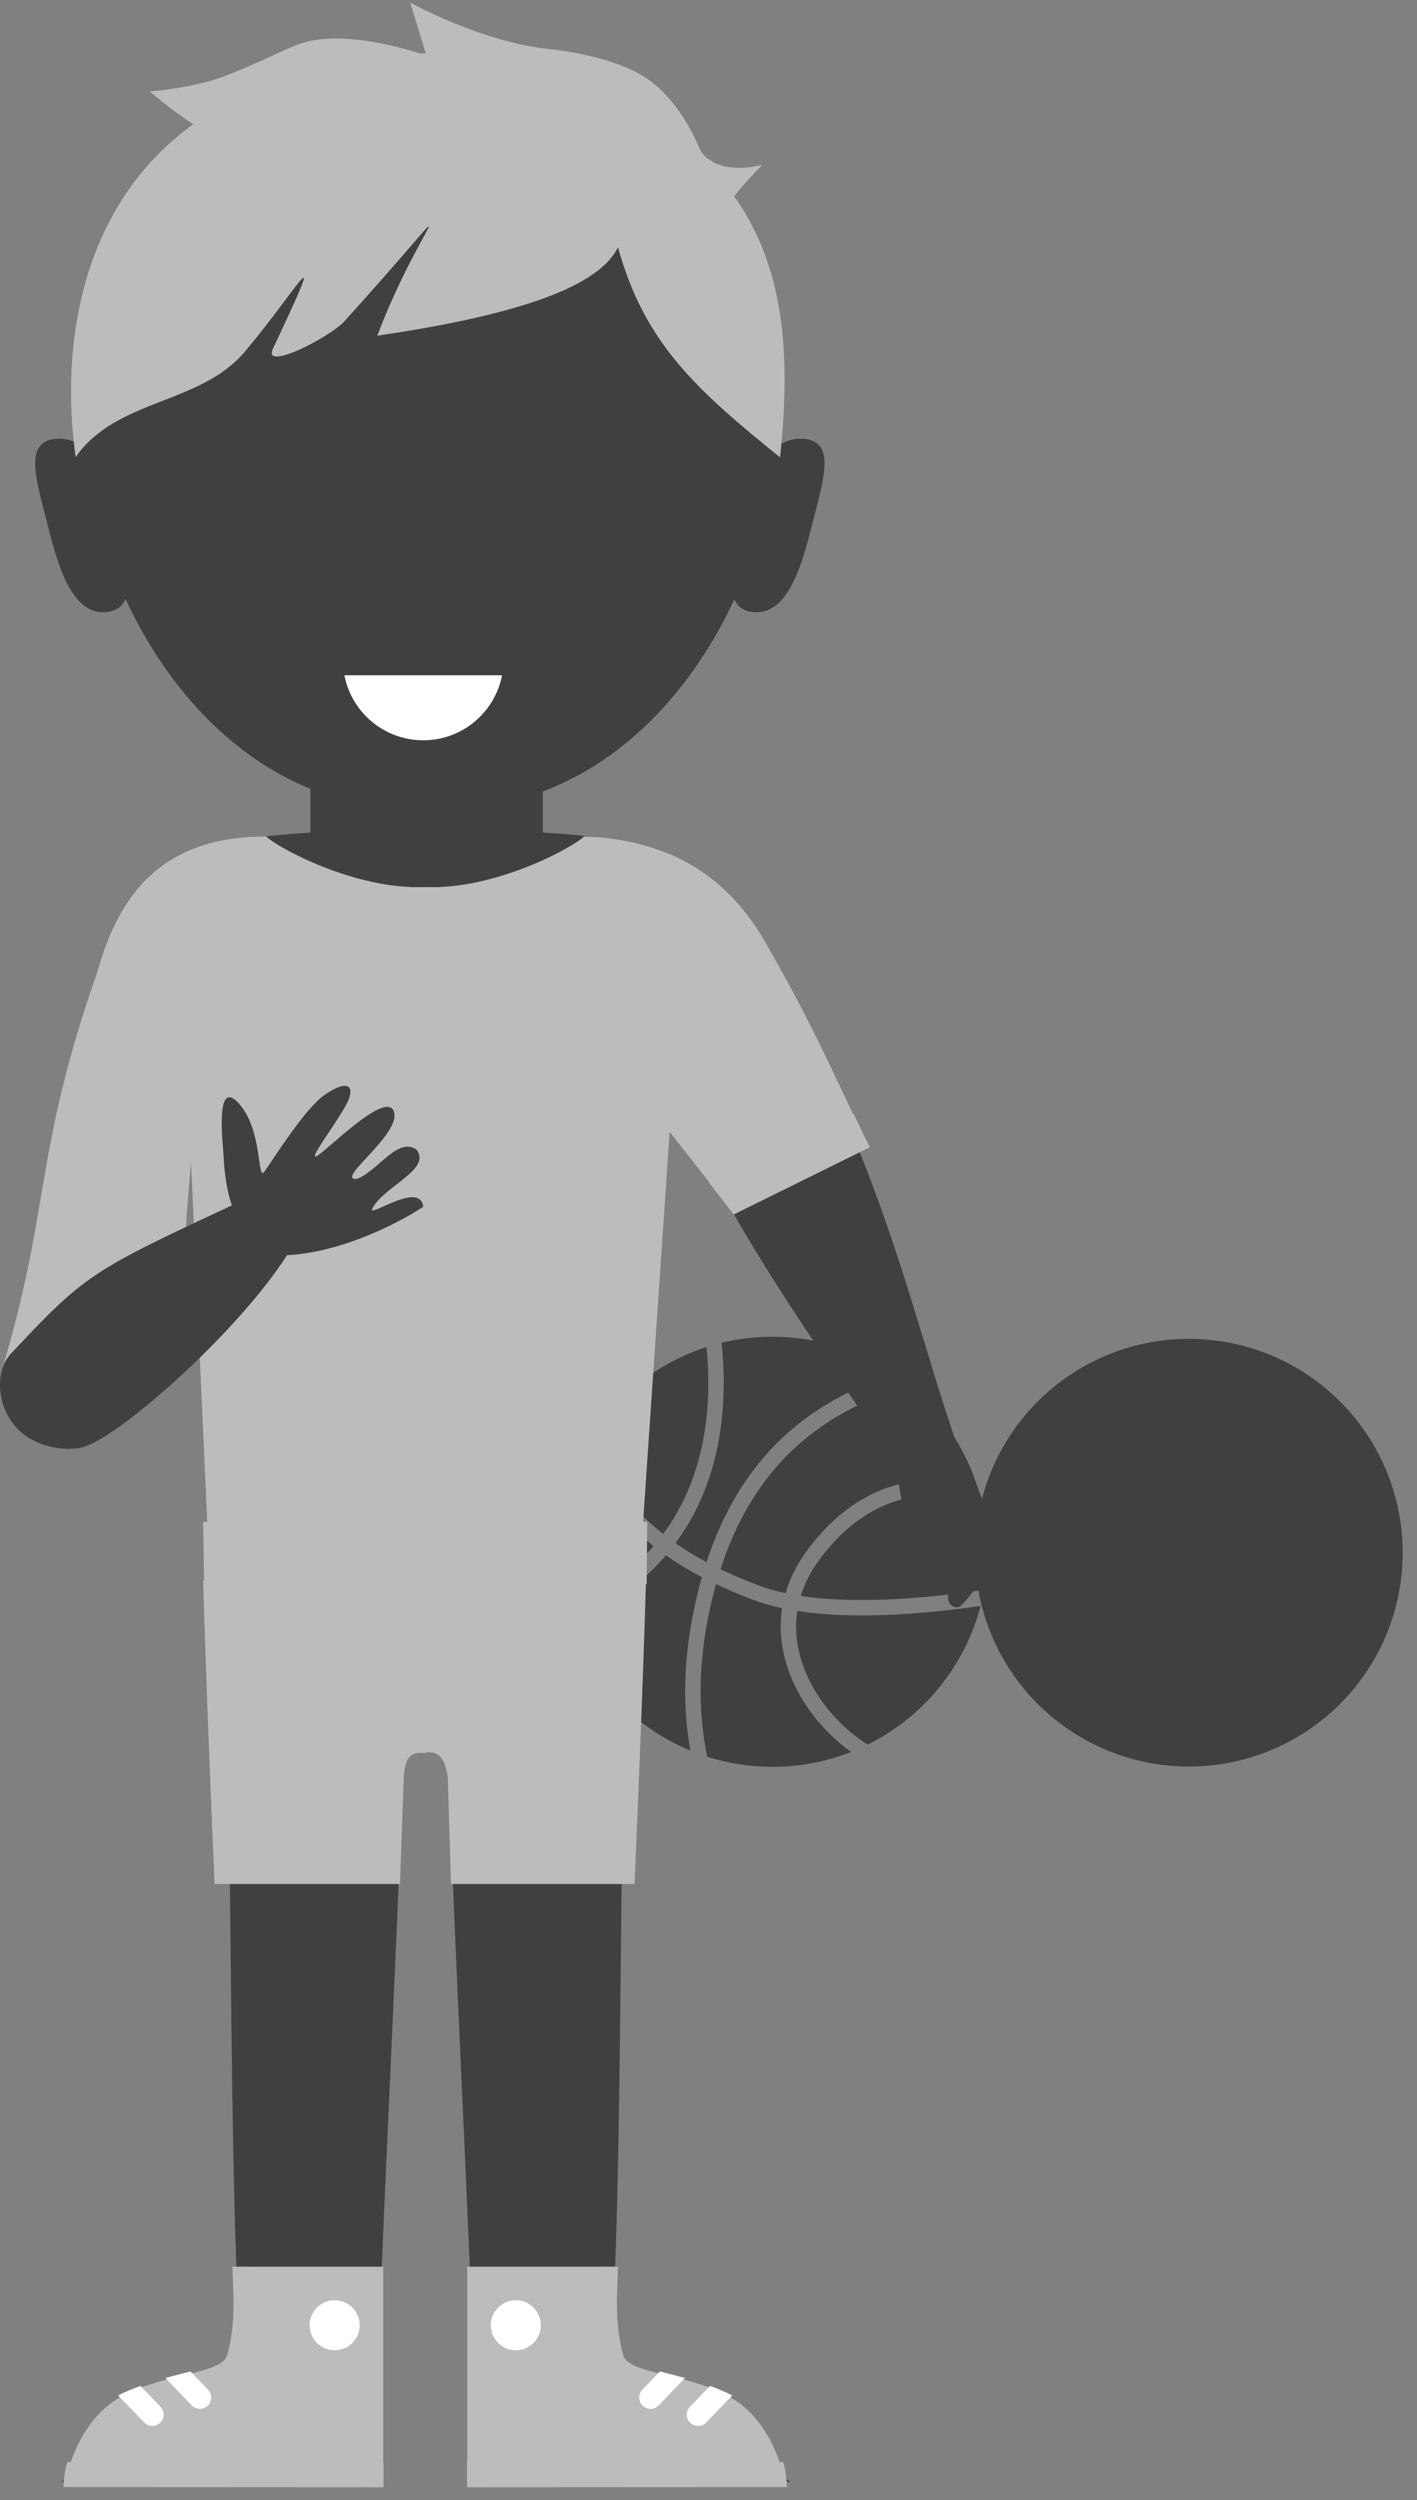
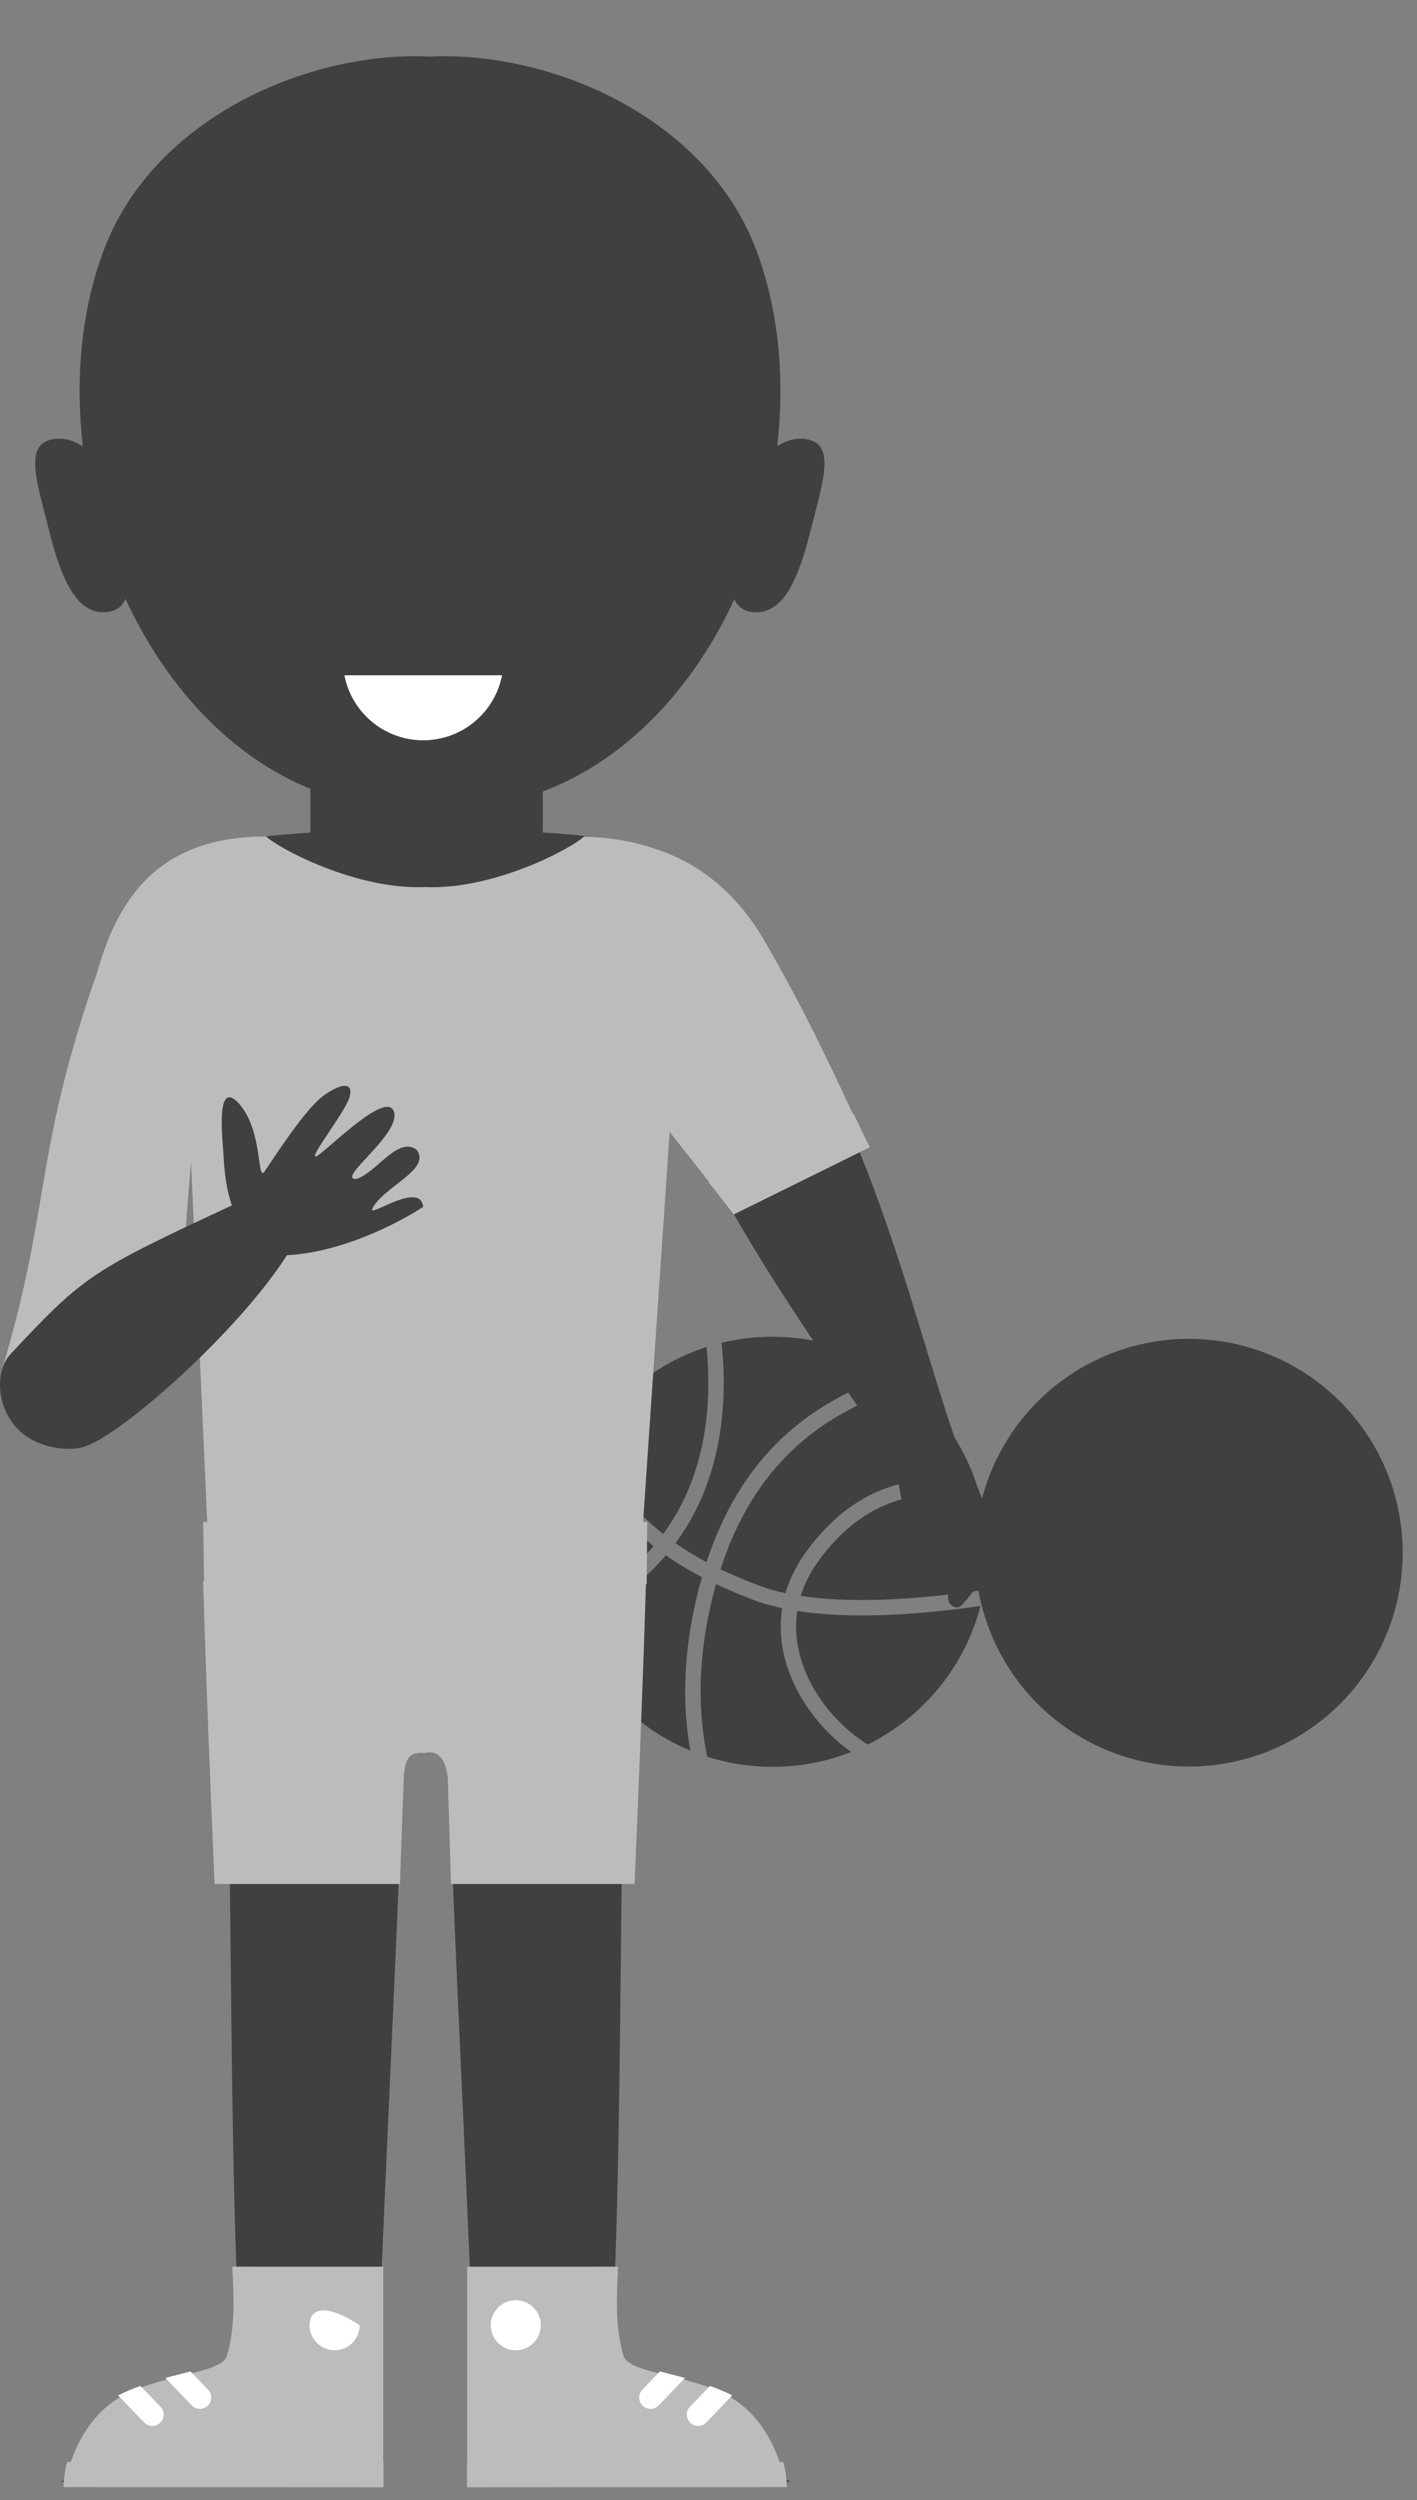
<svg xmlns="http://www.w3.org/2000/svg" width="89" height="157" viewBox="0 0 89 157" fill="none">
  <rect x="0" y="0" width="89" height="157" fill="#808080" stroke="none" />
  <g id="Group 219">
    <path id="Path 711" fill-rule="evenodd" clip-rule="evenodd" d="M50.581 27.567C49.962 27.483 49.364 27.664 48.818 28.016C49.303 23.784 48.921 19.52 47.523 15.765C45.091 9.231 38.609 5.238 32.236 3.969C30.766 3.677 29.301 3.529 27.893 3.529C27.597 3.529 27.302 3.539 27.009 3.556C26.864 3.549 26.715 3.541 26.569 3.536V3.543C26.42 3.538 26.274 3.529 26.126 3.529C18.618 3.529 9.49 7.724 6.496 15.765C5.096 19.524 4.715 23.795 5.203 28.032C4.649 27.669 4.046 27.481 3.416 27.567C1.437 27.832 2.318 30.245 3.071 33.27C3.823 36.291 4.796 38.694 6.774 38.428C7.367 38.348 7.695 38.046 7.882 37.606C10.361 42.971 14.349 47.436 19.497 49.541V62.847V63.059H34.094V62.847V54.713V49.706C39.441 47.682 43.577 43.133 46.125 37.633C46.313 38.058 46.64 38.35 47.222 38.428C49.2 38.694 50.174 36.291 50.925 33.27C51.677 30.245 52.56 27.832 50.581 27.567Z" fill="#404041" />
    <path id="Path 712" fill-rule="evenodd" clip-rule="evenodd" d="M31.533 42.407C31.083 44.731 29.039 46.489 26.582 46.489C24.126 46.489 22.079 44.731 21.632 42.407H31.533Z" fill="white" />
    <path id="Path 713" fill-rule="evenodd" clip-rule="evenodd" d="M29.892 152.288H29.895C29.881 153.282 29.863 154.375 29.838 155.622L49.666 155.851C49.666 155.851 38.392 149.83 38.459 147.308C38.471 146.799 38.483 146.284 38.496 145.766C39.382 127.301 38.478 103.049 40.584 86.184C40.789 84.543 42.153 55.763 42.367 54.045C41.71 52.667 34.329 52.085 26.833 52.044C19.34 52.085 11.957 52.667 11.3 54.045C11.514 55.763 12.693 84.543 12.9 86.184C15.005 103.045 14.103 127.304 14.988 145.766C14.998 146.284 15.012 146.799 15.025 147.308C15.093 149.83 3.816 155.851 3.816 155.851L23.646 155.622C23.619 154.375 23.602 153.282 23.588 152.288H23.591C24.094 137.852 24.865 124.115 25.362 109.821C25.362 109.821 25.506 108.522 26.741 108.291C27.977 108.522 28.121 109.821 28.121 109.821C28.618 124.115 29.39 137.852 29.892 152.288Z" fill="#404041" />
    <g id="Group 215">
      <path id="Path 714" fill-rule="evenodd" clip-rule="evenodd" d="M14.261 147.922C13.912 149.132 9.839 149.063 7.309 150.685C4.599 152.422 4.074 156.035 4.074 156.035L24.07 155.869V142.346L14.593 142.344C14.678 144.251 14.791 146.087 14.261 147.922Z" fill="#BDBCBC" />
      <g id="Group 214">
        <path id="Path 715" fill-rule="evenodd" clip-rule="evenodd" d="M11.966 148.922C11.475 149.052 10.939 149.182 10.387 149.333L12.042 151.053C12.313 151.337 12.765 151.345 13.048 151.074C13.33 150.803 13.338 150.349 13.068 150.068L11.966 148.922Z" fill="white" />
        <path id="Path 716" fill-rule="evenodd" clip-rule="evenodd" d="M8.822 149.833C8.342 150.003 7.869 150.199 7.42 150.428L9.054 152.126C9.325 152.409 9.779 152.417 10.06 152.144H10.062C10.343 151.874 10.351 151.421 10.081 151.141L8.822 149.833Z" fill="white" />
      </g>
      <path id="Path 717" fill-rule="evenodd" clip-rule="evenodd" d="M4.234 154.61C4.077 155.05 4.005 155.652 3.99 156.187L24.084 156.198V154.61H4.234Z" fill="#BDBCBC" />
-       <path id="Path 718" fill-rule="evenodd" clip-rule="evenodd" d="M21.018 147.595C21.885 147.595 22.591 146.889 22.591 146.02C22.591 145.156 21.885 144.449 21.018 144.449C20.151 144.449 19.446 145.156 19.446 146.02C19.446 146.889 20.151 147.595 21.018 147.595Z" fill="white" />
+       <path id="Path 718" fill-rule="evenodd" clip-rule="evenodd" d="M21.018 147.595C21.885 147.595 22.591 146.889 22.591 146.02C20.151 144.449 19.446 145.156 19.446 146.02C19.446 146.889 20.151 147.595 21.018 147.595Z" fill="white" />
    </g>
    <g id="Group 217">
      <path id="Path 719" fill-rule="evenodd" clip-rule="evenodd" d="M39.154 147.922C39.502 149.132 43.574 149.063 46.106 150.685C48.815 152.422 49.34 156.035 49.34 156.035L29.344 155.869V142.346L38.822 142.344C38.735 144.251 38.624 146.087 39.154 147.922Z" fill="#BDBCBC" />
      <g id="Group 216">
        <path id="Path 720" fill-rule="evenodd" clip-rule="evenodd" d="M41.449 148.922C41.94 149.052 42.475 149.182 43.028 149.333L41.372 151.053C41.101 151.337 40.649 151.345 40.366 151.074C40.085 150.803 40.076 150.349 40.346 150.068L41.449 148.922Z" fill="white" />
        <path id="Path 721" fill-rule="evenodd" clip-rule="evenodd" d="M44.592 149.833C45.071 150.003 45.545 150.199 45.993 150.428L44.36 152.126C44.087 152.409 43.635 152.417 43.352 152.144C43.071 151.874 43.062 151.421 43.335 151.141L44.592 149.833Z" fill="white" />
      </g>
      <path id="Path 722" fill-rule="evenodd" clip-rule="evenodd" d="M49.18 154.61C49.337 155.05 49.409 155.652 49.424 156.187L29.331 156.198V154.61H49.18Z" fill="#BDBCBC" />
      <path id="Path 723" fill-rule="evenodd" clip-rule="evenodd" d="M32.397 147.595C33.263 147.595 33.968 146.889 33.968 146.02C33.968 145.156 33.263 144.449 32.397 144.449C31.531 144.449 30.823 145.156 30.823 146.02C30.823 146.889 31.531 147.595 32.397 147.595Z" fill="white" />
    </g>
    <g id="Group 218">
      <ellipse id="Ellipse 43" cx="74.672" cy="97.507" rx="13.43" ry="13.43" transform="rotate(-88.569 74.672 97.507)" fill="#404041" />
      <path id="Path 724" fill-rule="evenodd" clip-rule="evenodd" d="M48.513 83.945C51.331 83.945 53.946 84.809 56.111 86.285C51.66 87.801 46.816 90.668 44.376 98.102C43.691 97.734 43.043 97.34 42.427 96.909C42.953 96.195 43.398 95.457 43.77 94.697C45.457 91.258 45.653 87.466 45.324 84.346L45.323 84.326C46.345 84.077 47.414 83.945 48.513 83.945ZM57.061 86.995C52.633 88.405 47.668 91.083 45.255 98.546C46.015 98.912 46.821 99.248 47.677 99.572C48.186 99.764 48.74 99.922 49.336 100.048C49.59 99.176 50.015 98.298 50.645 97.434C52.632 94.712 54.894 93.476 57.066 93.068C58.579 92.784 60.045 92.907 61.338 93.21C60.524 90.751 59.024 88.602 57.061 86.995ZM61.644 94.286C60.341 93.916 58.817 93.723 57.243 94.019C55.289 94.385 53.243 95.51 51.425 98.002C50.89 98.737 50.521 99.481 50.295 100.222C53.092 100.647 56.578 100.509 60.07 100.076C60.65 100.006 61.23 99.925 61.807 99.838C61.946 99.063 62.018 98.266 62.018 97.451C62.018 96.362 61.889 95.301 61.644 94.286ZM61.585 100.85C60.594 104.673 57.97 107.837 54.503 109.555C54.31 109.435 54.117 109.306 53.924 109.166C53.137 108.592 52.377 107.85 51.737 106.99C51.102 106.132 50.587 105.16 50.288 104.125C50.015 103.183 49.923 102.182 50.078 101.166C52.997 101.618 56.597 101.483 60.187 101.039C60.654 100.981 61.12 100.918 61.585 100.85ZM53.46 110.02C51.927 110.623 50.258 110.954 48.513 110.954C47.087 110.954 45.713 110.732 44.424 110.322C43.845 107.585 43.828 104.478 44.602 100.963C44.716 100.45 44.839 99.957 44.972 99.482C45.719 99.833 46.505 100.164 47.337 100.478C47.887 100.683 48.486 100.854 49.125 100.991C48.941 102.16 49.048 103.31 49.361 104.394C49.693 105.546 50.261 106.621 50.961 107.564C51.659 108.503 52.491 109.314 53.355 109.945C53.391 109.969 53.425 109.995 53.46 110.02ZM43.361 109.935C42.87 107.217 42.905 104.168 43.656 100.755C43.786 100.161 43.93 99.59 44.087 99.043C43.286 98.624 42.534 98.172 41.823 97.67C40.381 99.362 38.42 100.858 35.79 101.986C37.074 105.587 39.844 108.482 43.361 109.935ZM35.496 101.058C35.179 99.91 35.008 98.699 35.008 97.451C35.008 95.331 35.496 93.327 36.366 91.543C36.901 92.463 37.458 93.292 38.044 94.047C38.965 95.231 39.956 96.227 41.047 97.09C39.713 98.638 37.908 100.011 35.496 101.058ZM36.91 90.54C37.511 91.629 38.14 92.593 38.809 93.452C39.679 94.57 40.617 95.514 41.652 96.332C42.143 95.668 42.556 94.979 42.903 94.275C44.469 91.081 44.67 87.539 44.376 84.591C41.225 85.606 38.576 87.747 36.91 90.54ZM44.406 84.582L44.611 84.518C44.543 84.539 44.474 84.561 44.406 84.582Z" fill="#404041" />
    </g>
    <path id="Path 725" fill-rule="evenodd" clip-rule="evenodd" d="M35.302 54.089C38.309 53.21 40.249 51.787 46.227 57.32C48.644 61.87 51.686 66.792 53.692 71.612C56.633 78.682 58.277 85.534 60.097 90.682C60.612 91.716 61.29 92.793 62.012 95.116C62.87 97.884 61.257 99.934 60.332 100.865C60.18 101.019 59.463 100.968 59.547 100.157C59.642 99.236 60.391 97.834 60.066 96.959C59.557 95.586 58.973 95.062 58.49 95.042C58.244 95.551 59.213 97.862 58.779 98.463C57.972 97.904 57.153 96.277 56.771 94.809C56.391 93.34 56.352 92.122 56.347 92.023C52.728 86.499 48.086 80.182 44.837 73.946C41.281 67.121 39.276 60.614 39.276 60.662C39.276 60.755 36.02 58.346 35.302 54.089Z" fill="#404041" />
    <path id="Path 726" fill-rule="evenodd" clip-rule="evenodd" d="M53.628 69.964L53.589 69.98C51.053 64.584 50.233 62.992 48.147 59.303C45.936 55.388 42.472 52.739 36.685 52.527C35.971 53.242 31.043 55.901 26.702 55.704C22.361 55.901 17.433 53.242 16.719 52.527C11.486 52.536 8.73 54.832 7.119 58.262L7.116 58.256L7.104 58.291C6.712 59.128 6.399 60.04 6.123 60.996C2.082 72.575 3.255 75.566 0.103 86.107L11.467 81.032L11.726 76.305L11.999 72.974L13.014 95.573H12.761L12.815 99.276H12.759C12.939 105.527 13.205 111.9 13.476 118.313H19.228H19.369H25.12L25.367 111.44C25.475 110.467 25.693 109.995 26.666 110.084C27.687 109.851 28.018 110.705 28.127 111.677L28.326 118.313H33.965H34.106H39.857C40.125 111.965 40.387 105.66 40.568 99.471H40.618L40.649 95.573H40.392L42.061 71.076L44.522 74.213L44.499 74.223L46.086 76.266L54.638 72.042C54.289 71.388 53.956 70.639 53.628 69.964Z" fill="#BDBCBC" />
    <path id="Path 727" fill-rule="evenodd" clip-rule="evenodd" d="M0.662 85.033C5.296 80.082 5.727 79.813 14.562 75.699C14.283 74.873 14.101 73.858 14.044 72.614C14.014 71.927 13.467 67.618 14.993 69.287C16.518 70.954 16.134 74.232 16.606 73.578C17.08 72.922 19.12 69.654 20.355 68.782C21.591 67.912 22.239 68.022 21.934 68.956C21.627 69.891 19.457 72.638 19.82 72.631C20.184 72.624 24.226 68.389 24.736 69.793C25.247 71.198 21.019 74.102 22.391 74.037C23.675 73.61 24.967 71.366 26.153 72.19C27.145 73.423 24.126 74.49 23.394 75.877C23.018 76.592 26.377 74.098 26.582 75.779C26.585 75.808 22.367 78.595 18.023 78.826C14.984 83.585 7.807 89.971 5.352 90.838C4.426 91.165 2.275 91.02 1.025 89.648C-0.221 88.283 -0.318 86.081 0.662 85.033Z" fill="#404041" />
-     <path id="Path 728" fill-rule="evenodd" clip-rule="evenodd" d="M4.752 28.707C7.317 25.017 12.577 25.424 15.386 22.076C18.882 17.911 20.729 14.247 17.144 21.899C16.457 23.366 20.722 21.182 21.638 20.169C30.106 10.808 26.555 13.54 23.696 21.081C31.411 19.946 37.495 18.28 38.815 15.524C40.484 21.6 43.818 24.534 48.996 28.724C49.559 23.23 49.596 17.217 46.117 12.336C46.351 12.008 46.843 11.408 47.882 10.353C44.954 11.051 44.081 9.568 44.081 9.568C44.081 9.878 43.224 6.907 40.907 5.132C39.166 3.798 36.196 3.264 34.392 3.067C30.181 2.612 25.769 0.164 25.769 0.164L26.736 3.346L26.382 3.357C25.133 2.954 21.235 1.844 18.713 2.793C17.723 3.165 14.719 4.693 13.03 5.132C11.158 5.615 9.408 5.745 9.408 5.745C9.408 5.745 10.87 6.995 12.137 7.802C5.144 12.849 3.746 21.555 4.752 28.707Z" fill="#BDBCBC" />
  </g>
</svg>